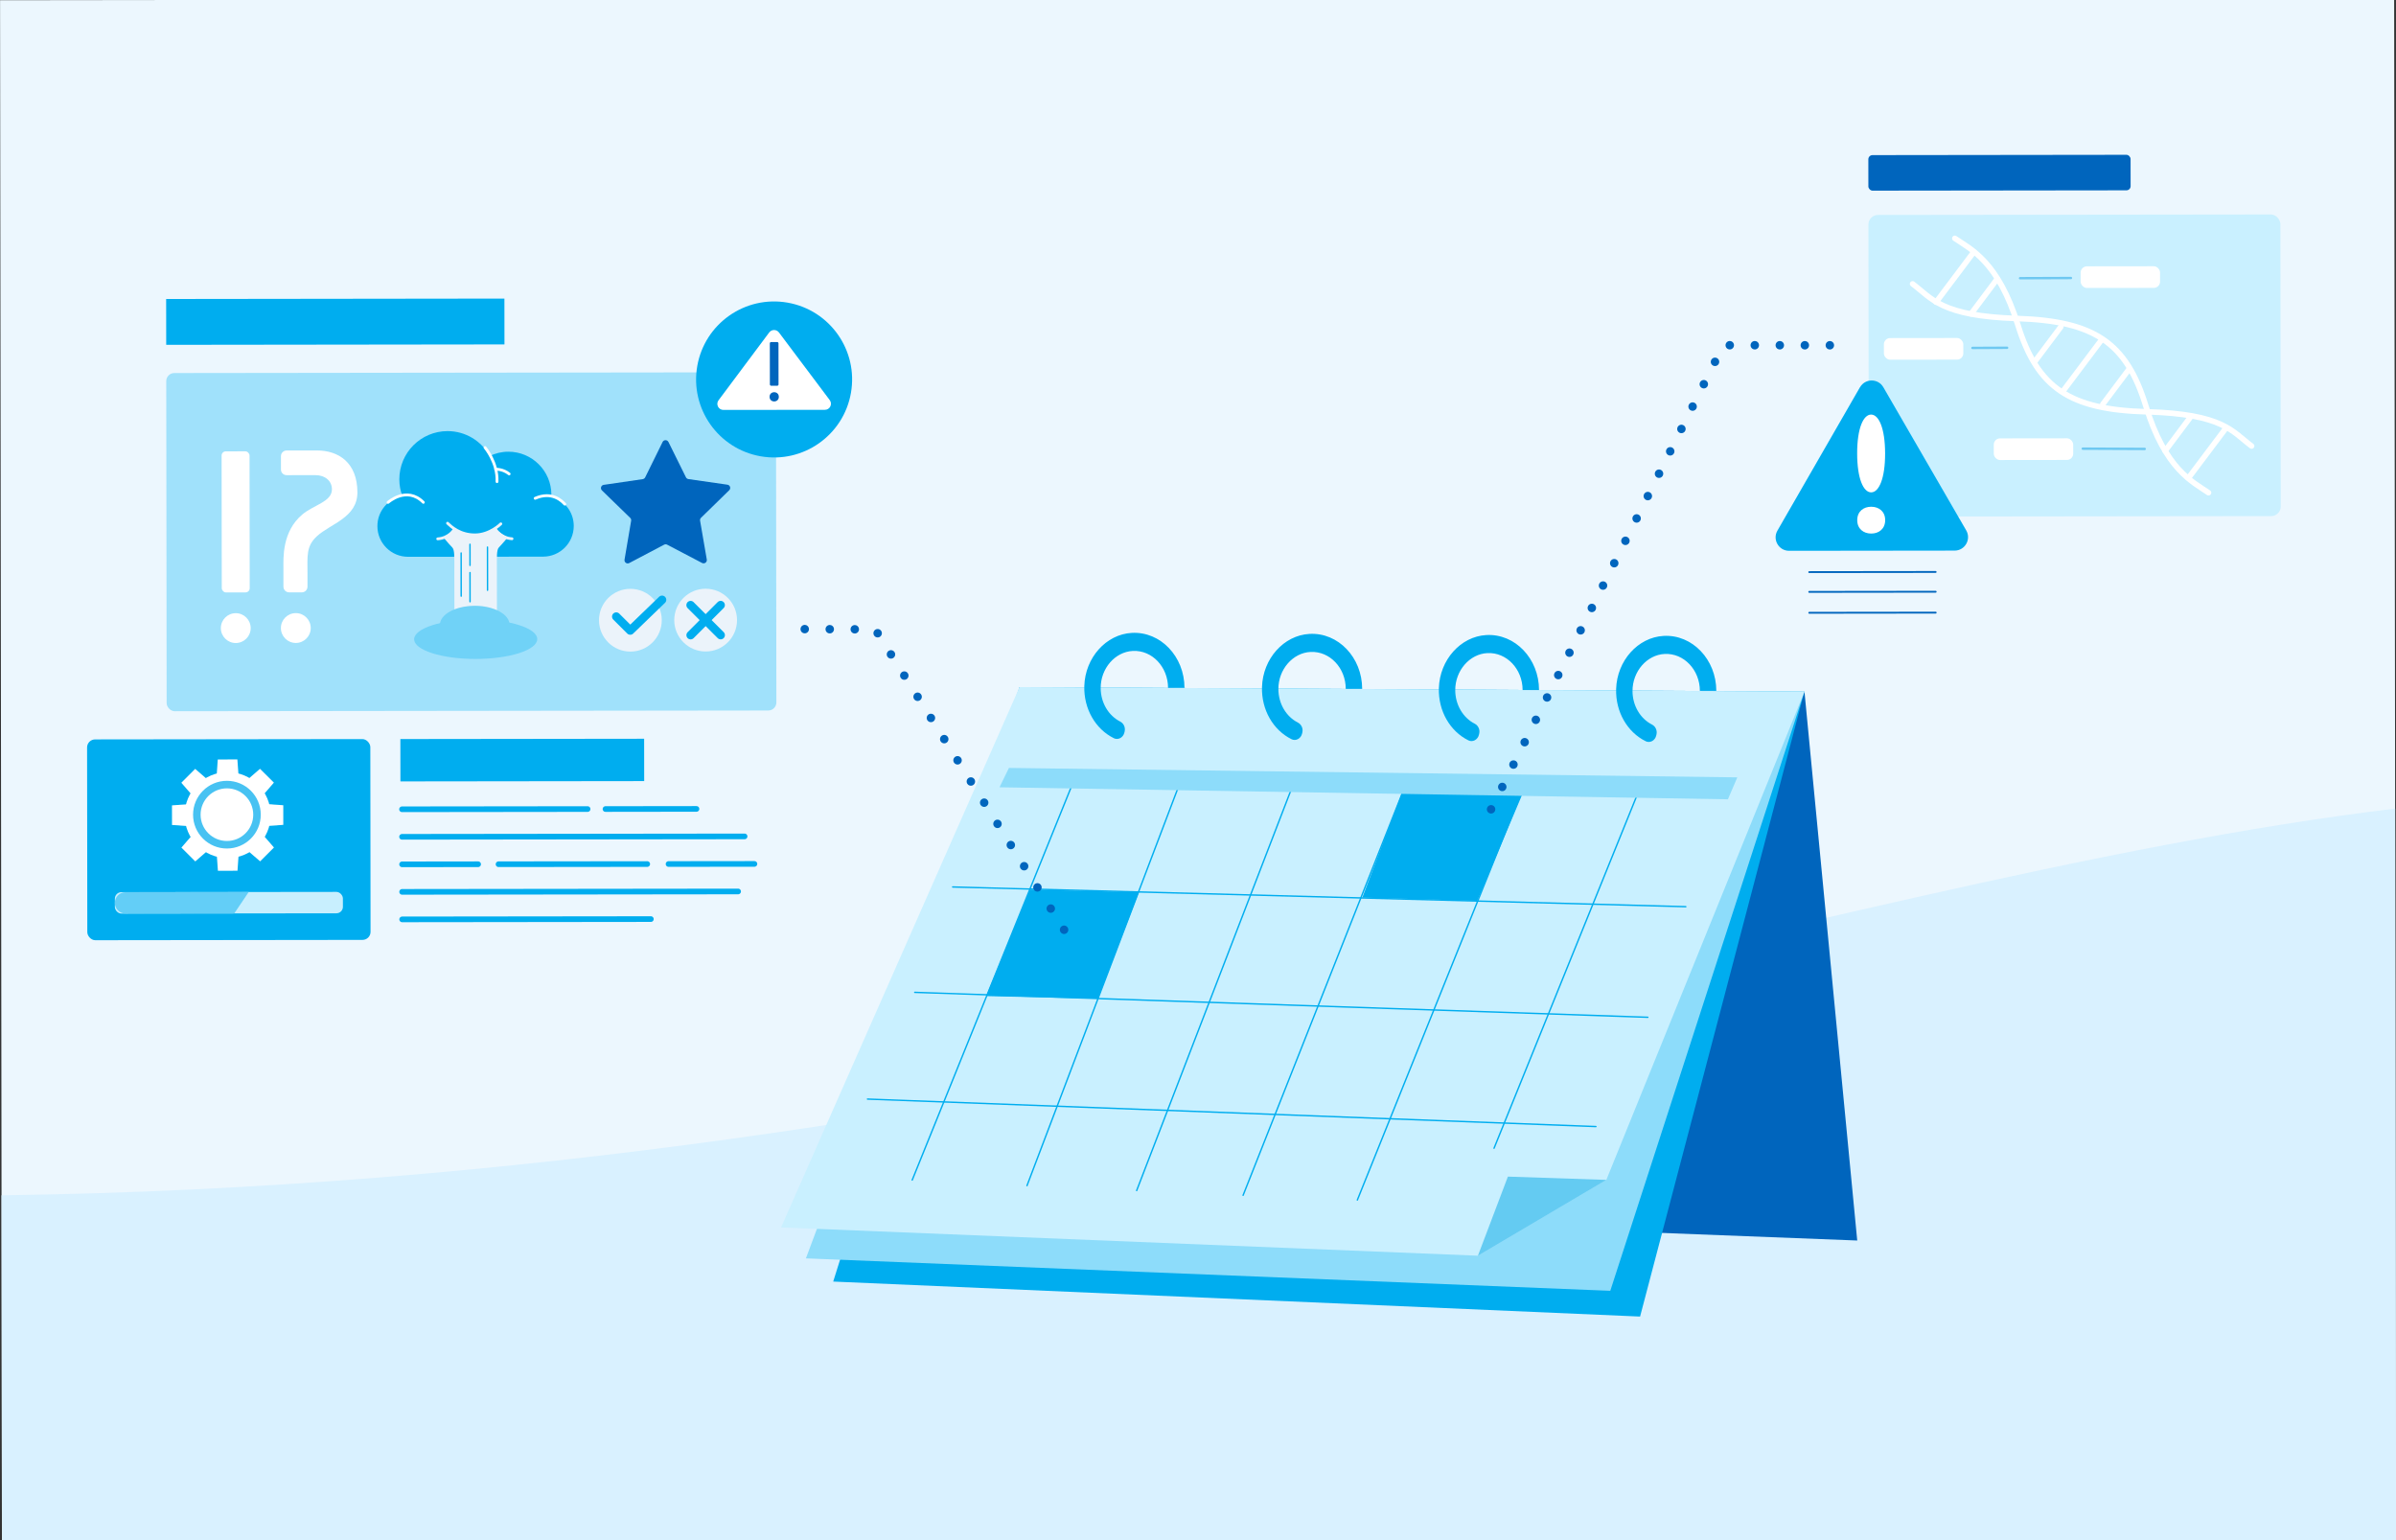
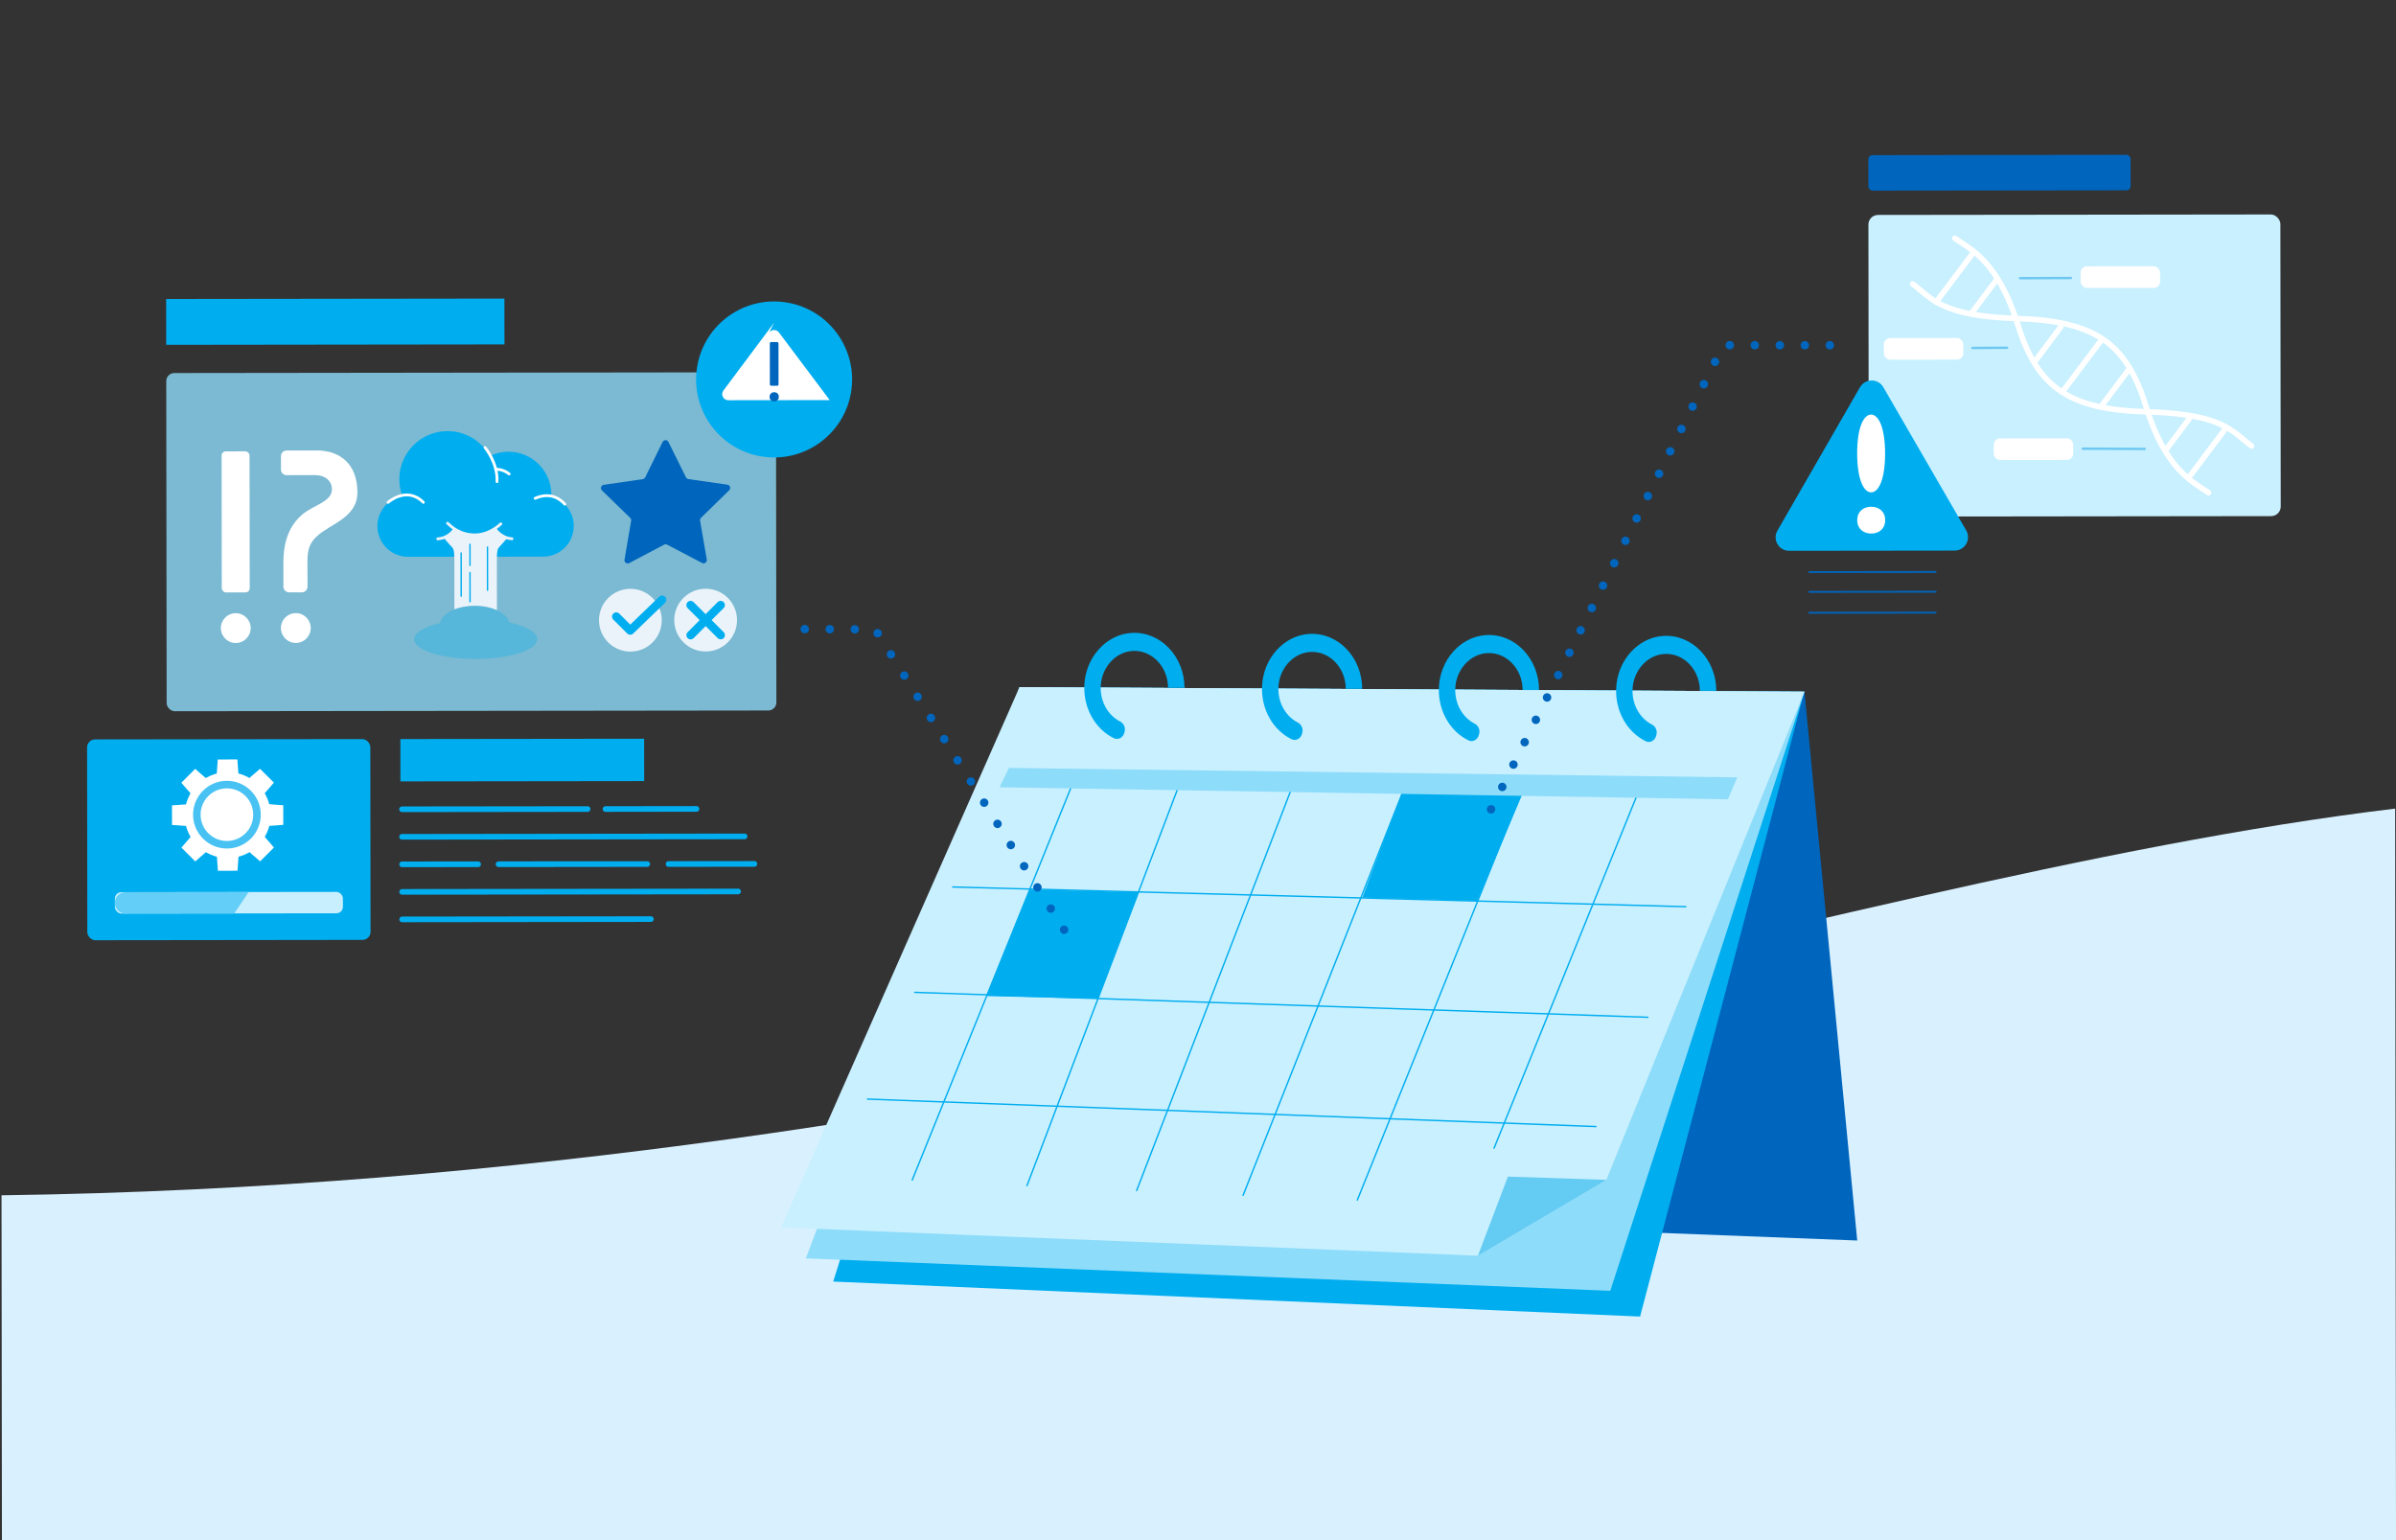
<svg xmlns="http://www.w3.org/2000/svg" id="Ebene_1" version="1.1" viewBox="0 0 1400 900">
  <rect x="0" y="0" width="1400" height="900" fill="#333333" stroke="none" />
  <defs>
    <style>
      .st0 {
        fill: #47c2f2;
      }

      .st1, .st2, .st3, .st4, .st5, .st6, .st7 {
        isolation: isolate;
      }

      .st1, .st8, .st9, .st10, .st11, .st12, .st13, .st14, .st15, .st16 {
        fill: none;
        stroke-linecap: round;
        stroke-linejoin: round;
      }

      .st1, .st10, .st11 {
        stroke-width: 4.94px;
      }

      .st1, .st10, .st12, .st14 {
        stroke: #00adef;
      }

      .st17 {
        fill: #d9f1ff;
      }

      .st2 {
        fill: #00a6e6;
        opacity: .5;
      }

      .st8 {
        stroke: #6ec8f1;
        stroke-width: 1.4px;
      }

      .st9 {
        stroke-width: 3.24px;
      }

      .st9, .st13 {
        stroke: #fff;
      }

      .st18 {
        fill: #fff;
      }

      .st19 {
        fill: #63cef7;
      }

      .st20 {
        fill: #c9f0ff;
      }

      .st11 {
        stroke-dasharray: 0 14.62;
      }

      .st11, .st16 {
        stroke: #0065bd;
      }

      .st21, .st4 {
        fill: #00adef;
      }

      .st12 {
        stroke-width: .82px;
      }

      .st22 {
        fill: #ebf3fa;
      }

      .st13, .st15 {
        stroke-width: 1.65px;
      }

      .st3 {
        opacity: .3;
      }

      .st14 {
        stroke-width: 3.3px;
      }

      .st23, .st5 {
        fill: #0065bd;
      }

      .st24 {
        fill: #c8effe;
      }

      .st25 {
        fill: #ecf7fe;
      }

      .st15 {
        stroke: #ebf3fa;
      }

      .st6, .st7 {
        fill: #8ddcfa;
      }

      .st16 {
        stroke-width: 1.08px;
      }

      .st7 {
        opacity: .8;
      }
    </style>
  </defs>
  <g id="Ebene_11" data-name="Ebene_1">
-     <rect class="st25" x=".6" y="-.74" width="1398.88" height="901.62" transform="translate(-.56 .87) rotate(-.07)" />
-   </g>
+     </g>
  <path class="st17" d="M1.14,901.74l1398.87-1.73-.51-427.49C1052.5,514.23,608.13,690.24.89,698.49l.24,203.25Z" />
  <g id="Ebene_2">
    <g>
      <g>
        <rect class="st7" x="97.26" y="217.77" width="356.27" height="197.63" rx="4.72" ry="4.72" transform="translate(-.39 .34) rotate(-.07)" />
        <rect class="st4" x="50.95" y="431.99" width="165.5" height="117.35" rx="4.69" ry="4.69" transform="translate(-.6 .16) rotate(-.07)" />
        <rect class="st4" x="233.95" y="431.79" width="142.44" height="24.75" transform="translate(-.54 .37) rotate(-.07)" />
        <rect class="st4" x="97.1" y="174.6" width="197.65" height="26.78" transform="translate(-.23 .24) rotate(-.07)" />
        <line class="st14" x1="234.92" y1="489" x2="435.07" y2="488.76" />
        <line class="st14" x1="234.96" y1="521.17" x2="431.29" y2="520.94" />
        <line class="st14" x1="234.98" y1="537.25" x2="380.31" y2="537.08" />
        <g>
          <line class="st14" x1="234.94" y1="505.09" x2="279.37" y2="505.03" />
          <line class="st14" x1="390.64" y1="504.9" x2="440.82" y2="504.84" />
          <line class="st14" x1="291.3" y1="505.02" x2="378.19" y2="504.92" />
        </g>
        <g>
          <line class="st14" x1="234.9" y1="472.91" x2="343.34" y2="472.78" />
          <line class="st14" x1="353.79" y1="472.77" x2="406.96" y2="472.7" />
        </g>
        <circle class="st21" cx="452.31" cy="221.75" r="45.58" transform="translate(155.96 629.09) rotate(-80.08)" />
-         <path class="st18" d="M449.46,194.27c1.42-1.89,4.25-1.89,5.68,0l15.55,20.71,14.13,18.83c1.76,2.33.09,5.67-2.83,5.67l-59.29.07c-2.92,0-4.59-3.33-2.84-5.66l14.09-18.86,15.5-20.75h.01Z" />
+         <path class="st18" d="M449.46,194.27c1.42-1.89,4.25-1.89,5.68,0l15.55,20.71,14.13,18.83l-59.29.07c-2.92,0-4.59-3.33-2.84-5.66l14.09-18.86,15.5-20.75h.01Z" />
        <path class="st23" d="M390.58,258.27l10.22,20.65c.28.56.81.94,1.43,1.04l22.81,3.28c1.56.23,2.18,2.13,1.05,3.24l-16.48,16.1c-.45.44-.65,1.06-.55,1.68l3.92,22.71c.27,1.55-1.36,2.73-2.75,2.01l-20.41-10.69c-.55-.29-1.21-.29-1.76,0l-20.39,10.74c-1.39.73-3.02-.44-2.75-2l3.86-22.72c.1-.61-.09-1.25-.55-1.68l-16.52-16.06c-1.12-1.1-.51-3.01,1.04-3.24l22.8-3.34c.61-.09,1.15-.48,1.43-1.04l10.18-20.67c.69-1.41,2.71-1.41,3.4,0h.02Z" />
        <circle class="st22" cx="368.34" cy="362.43" r="18.34" />
        <circle class="st22" cx="412.31" cy="362.37" r="18.34" />
        <polyline class="st1" points="360.08 360.31 368.25 368.46 386.84 350.51" />
        <g>
          <line class="st10" x1="403.54" y1="371.16" x2="421.08" y2="353.59" />
          <line class="st10" x1="403.52" y1="353.61" x2="421.1" y2="371.14" />
        </g>
        <g>
          <circle class="st18" cx="137.76" cy="367.04" r="8.72" />
          <rect class="st18" x="129.53" y="263.74" width="16.33" height="82.44" rx="2.45" ry="2.45" transform="translate(-.37 .17) rotate(-.07)" />
        </g>
        <g>
          <circle class="st23" cx="452.37" cy="231.89" r="2.7" />
          <rect class="st23" x="449.83" y="199.87" width="5.06" height="25.55" rx=".76" ry=".76" transform="translate(-.26 .55) rotate(-.07)" />
        </g>
        <g>
          <circle class="st18" cx="172.85" cy="367" r="8.72" />
          <path class="st18" d="M184.26,277.65c5.73,0,9.69,3.38,9.69,8.31,0,7.26-10.72,9.11-17.32,14.7-11.88,10.05-11.03,25.4-11.02,31.35v10.85c.02,1.82,1.49,3.29,3.31,3.29h7.46c1.82-.01,3.29-1.49,3.29-3.3v-7.34c-.02-10.57-.87-16.33,5.54-22.19,8.04-7.37,23.68-10.84,23.63-25.68-.06-17.29-10.99-24.42-23.7-24.41l-17.69.02c-1.82,0-3.29,1.48-3.29,3.29v7.84c0,1.82,1.49,3.29,3.3,3.29l16.81-.02h-.01Z" />
        </g>
        <g>
          <path class="st21" d="M322.13,290.09c0-.34.05-.67.05-1.02-.02-13.88-11.29-25.13-25.17-25.11-3.89,0-7.56.92-10.85,2.5-4.81-8.68-14.07-14.55-24.68-14.54-15.56.02-28.17,12.65-28.15,28.22,0,3.41.64,6.67,1.77,9.69-8.31,1.58-14.59,8.86-14.58,17.63,0,9.9,8.04,17.92,17.95,17.91l78.81-.09h.06c9.9-.01,17.92-8.04,17.91-17.95,0-8.22-5.56-15.12-13.11-17.23h-.01,0Z" />
          <path class="st22" d="M265.48,332l.03,24.14c3.34-1.32,7.43-2.1,11.86-2.11,4.95,0,9.46.96,12.99,2.57l-.03-24.61c0-6.46-.21-10.71,1.2-12.12.89-.89,2.73-2.98,5.23-5.92-2.7-1.19-5.11-2.92-7.11-5.04-3.46,2.33-7.63,3.68-12.12,3.69s-8.39-1.28-11.78-3.45c-1.75,2.15-3.92,3.94-6.35,5.3,2.31,2.7,4.01,4.62,4.86,5.46,1.41,1.41,1.22,5.65,1.23,12.12h-.01v-.03Z" />
          <g class="st3">
            <ellipse class="st21" cx="277.96" cy="373.51" rx="35.96" ry="11.55" transform="translate(-.46 .34) rotate(-.07)" />
            <ellipse class="st21" cx="277.39" cy="365.18" rx="20.37" ry="11.17" transform="translate(-.45 .34) rotate(-.07)" />
          </g>
          <line class="st12" x1="269.45" y1="323.15" x2="269.48" y2="348.36" />
          <line class="st12" x1="284.84" y1="319.71" x2="284.87" y2="344.92" />
          <line class="st12" x1="274.63" y1="334.6" x2="274.65" y2="351.62" />
          <line class="st12" x1="274.61" y1="318.07" x2="274.63" y2="330.39" />
          <path class="st13" d="M283.42,261.55s7.47,8.77,6.99,19.9" />
          <path class="st13" d="M289.67,274.23s4.12-.27,7.83,2.71" />
          <path class="st13" d="M226.75,293.57s10.83-9.8,20.62-.02" />
          <path class="st13" d="M330.01,294.61c-1.6-1.76-7.39-7.76-17.31-3.42" />
          <path class="st15" d="M261.5,305.75c2.21,2.07,7.25,6.84,16.02,6.83s15.12-6.47,15.12-6.47" />
          <path class="st15" d="M265.32,309.5s-2.84,4.9-9.56,5.39" />
          <path class="st15" d="M289.6,309.47s2.85,4.89,9.57,5.36" />
        </g>
        <rect class="st24" x="67.12" y="521.27" width="133.24" height="12.51" rx="3.8" ry="3.8" transform="translate(-.64 .16) rotate(-.07)" />
        <path class="st19" d="M136.88,533.78l-63.51.08c-3.46,0-6.26-2.79-6.26-6.25h0c0-3.46,2.79-6.26,6.25-6.26l71.96-.09" />
        <circle class="st18" cx="133.02" cy="476.32" r="25.13" />
        <g>
          <polygon class="st18" points="165.53 482.01 132.93 484.35 100.51 482.09 100.49 470.63 132.92 468.29 165.52 470.55 165.53 482.01" />
          <polygon class="st18" points="127.33 508.85 124.99 476.24 127.25 443.81 138.7 443.79 141.05 476.22 138.77 508.83 127.33 508.85" />
          <polygon class="st18" points="151.99 503.34 127.28 481.94 105.95 457.41 114.04 449.3 138.63 470.57 160.08 495.24 151.99 503.34" />
          <polygon class="st18" points="106 495.3 127.4 470.58 151.92 449.26 160.04 457.34 138.76 481.93 114.1 503.38 106 495.3" />
        </g>
        <circle class="st0" cx="132.59" cy="476.06" r="19.78" />
        <circle class="st18" cx="132.59" cy="476.06" r="15.38" />
      </g>
      <g>
        <rect class="st20" x="1091.83" y="125.47" width="240.72" height="176.27" rx="5.6" ry="5.6" transform="translate(-.26 1.48) rotate(-.07)" />
        <g>
          <path class="st21" d="M1086.82,226.29c3.02-5.25,10.59-5.25,13.62-.02l24.22,41.84,24.22,41.84c3.03,5.24-.74,11.8-6.8,11.8l-48.35.06-48.35.06c-6.05,0-9.84-6.54-6.82-11.79l24.12-41.9,24.12-41.9h.02Z" />
          <line class="st16" x1="1057.14" y1="334.32" x2="1131.01" y2="334.23" />
          <line class="st16" x1="1057.15" y1="345.88" x2="1131.03" y2="345.79" />
          <line class="st16" x1="1057.17" y1="358.09" x2="1131.04" y2="358" />
          <path class="st18" d="M1101.48,264.98c.02,14.75-3.63,22.73-8.14,22.74s-8.17-7.97-8.19-22.72,3.63-22.73,8.14-22.74,8.17,7.97,8.19,22.72h0Z" />
          <path class="st18" d="M1101.52,303.95c0,5.08-3.65,7.84-8.15,7.84s-8.17-2.74-8.17-7.83,3.65-7.84,8.15-7.84,8.17,2.74,8.17,7.83Z" />
        </g>
        <g>
          <g>
            <path class="st9" d="M1290.45,287.92c-9.2-6.31-25.26-13.57-36.62-50.68-11.36-37.11-30.19-49.65-75.03-51.11-44.84-1.46-49.86-11.67-61.26-20.24" />
            <path class="st9" d="M1142.23,139.3c9.22,6.27,25.31,13.47,36.82,50.53,11.51,37.06,30.38,49.53,75.23,50.81s49.91,11.47,61.34,20" />
            <line class="st9" x1="1300.71" y1="250.05" x2="1278.65" y2="279.4" />
            <line class="st9" x1="1227.39" y1="199.32" x2="1205.34" y2="228.67" />
            <line class="st9" x1="1280.25" y1="243.25" x2="1265.09" y2="263.5" />
            <line class="st9" x1="1131.27" y1="176.57" x2="1153.32" y2="147.22" />
            <line class="st9" x1="1151.72" y1="183.36" x2="1166.88" y2="163.12" />
            <line class="st9" x1="1243.87" y1="215.94" x2="1228.7" y2="236.19" />
            <line class="st9" x1="1204.14" y1="191.02" x2="1188.97" y2="211.27" />
          </g>
          <rect class="st18" x="1215.74" y="155.61" width="46.4" height="12.65" rx="3.66" ry="3.66" transform="translate(-.2 1.51) rotate(-.07)" />
          <line class="st8" x1="1253.16" y1="262.34" x2="1216.99" y2="262.18" />
          <rect class="st18" x="1100.77" y="197.53" width="46.4" height="12.65" rx="3.66" ry="3.66" transform="translate(-.25 1.37) rotate(-.07)" />
          <line class="st8" x1="1172.77" y1="203.22" x2="1152.52" y2="203.32" />
          <line class="st8" x1="1210.06" y1="162.46" x2="1180.33" y2="162.57" />
          <rect class="st18" x="1164.98" y="256.15" width="46.4" height="12.65" rx="3.66" ry="3.66" transform="translate(-.32 1.45) rotate(-.07)" />
        </g>
        <rect class="st5" x="1091.69" y="90.55" width="153.23" height="20.76" rx="2.44" ry="2.44" transform="translate(-.12 1.43) rotate(-.07)" />
      </g>
      <g>
        <polygon class="st23" points="1054.36 404.16 1085.19 724.91 950.13 719.67 1040.29 410.17 1054.36 404.16" />
        <polygon class="st21" points="1054.33 404.16 595.72 401.52 486.85 748.9 958.31 769.35 1054.33 404.16" />
        <polygon class="st6" points="1054.33 404.16 595.72 401.52 470.89 735.35 940.9 754.3 1054.33 404.16" />
        <polygon class="st20" points="1054.36 404.16 595.72 401.52 456.38 717.27 863.56 733.79 938.59 689.48 1054.36 404.16" />
        <polygon class="st2" points="863.56 733.79 881.07 687.57 938.59 689.48 863.56 733.79" />
        <polygon class="st4" points="576.24 582.08 641.52 583.57 665.43 521.41 601.84 519.82 576.24 582.08" />
        <polygon class="st4" points="796.01 524.52 863.13 526.42 889.98 463.03 819.65 462.03 796.01 524.52" />
        <line class="st12" x1="506.88" y1="642.26" x2="932.5" y2="658.32" />
        <line class="st12" x1="534.49" y1="579.89" x2="962.85" y2="594.46" />
        <line class="st12" x1="556.66" y1="518.31" x2="985.02" y2="529.84" />
        <line class="st12" x1="626.24" y1="459.12" x2="533.01" y2="689.57" />
        <line class="st12" x1="688.17" y1="460.83" x2="600.08" y2="692.84" />
        <line class="st12" x1="755.77" y1="457.95" x2="664.16" y2="695.71" />
        <line class="st12" x1="820.95" y1="459.53" x2="726.35" y2="698.49" />
        <line class="st12" x1="890.08" y1="460.35" x2="793.1" y2="701.25" />
        <line class="st12" x1="957.89" y1="461.32" x2="872.98" y2="670.98" />
        <polygon class="st6" points="584.02 460.06 1009.63 467.08 1015.13 454.26 589.53 448.75 584.02 460.06" />
        <path class="st21" d="M650.8,431.36c-10.67-5.26-17.64-17.15-17.23-30.49.5-16.53,12.71-30.2,27.73-31.03,16.81-.94,30.78,13.82,30.8,32.12h-9.6c-.01-12.22-9.3-22.1-20.52-21.58-10.43.48-18.88,10.23-18.84,21.71.03,8.54,4.56,16.09,11.39,19.56,2.01,1.02,3.15,3.38,2.62,5.74l-.14.62c-.66,3-3.66,4.63-6.22,3.36h.01Z" />
        <path class="st21" d="M754.63,431.95c-10.67-5.26-17.64-17.15-17.23-30.49.5-16.53,12.71-30.2,27.73-31.03,16.81-.94,30.78,13.82,30.8,32.12h-9.6c-.01-12.22-9.3-22.1-20.52-21.58-10.43.48-18.88,10.23-18.84,21.71.03,8.54,4.56,16.09,11.39,19.56,2.01,1.02,3.15,3.38,2.62,5.74l-.14.62c-.66,3-3.66,4.63-6.22,3.36h.01Z" />
        <path class="st21" d="M857.97,432.62c-10.67-5.26-17.64-17.15-17.23-30.49.5-16.53,12.71-30.2,27.73-31.03,16.81-.94,30.78,13.82,30.8,32.12h-9.6c-.01-12.22-9.3-22.1-20.52-21.58-10.43.48-18.88,10.23-18.84,21.71.03,8.54,4.56,16.09,11.39,19.56,2.01,1.02,3.15,3.38,2.62,5.74l-.14.62c-.66,3-3.66,4.63-6.22,3.36h.01Z" />
        <path class="st21" d="M961.55,433.12c-10.67-5.26-17.64-17.15-17.23-30.49.5-16.53,12.71-30.2,27.73-31.03,16.81-.94,30.78,13.82,30.8,32.12h-9.6c-.01-12.22-9.3-22.1-20.52-21.58-10.43.48-18.88,10.23-18.84,21.71.03,8.54,4.56,16.09,11.39,19.56,2.01,1.02,3.15,3.38,2.62,5.74l-.14.62c-.66,3-3.66,4.63-6.22,3.36h.01Z" />
      </g>
      <polyline class="st11" points="470.21 367.63 511.4 367.77 621.77 543.35" />
      <polyline class="st11" points="1069.19 201.76 1006.95 201.73 865.53 484.34" />
    </g>
  </g>
</svg>